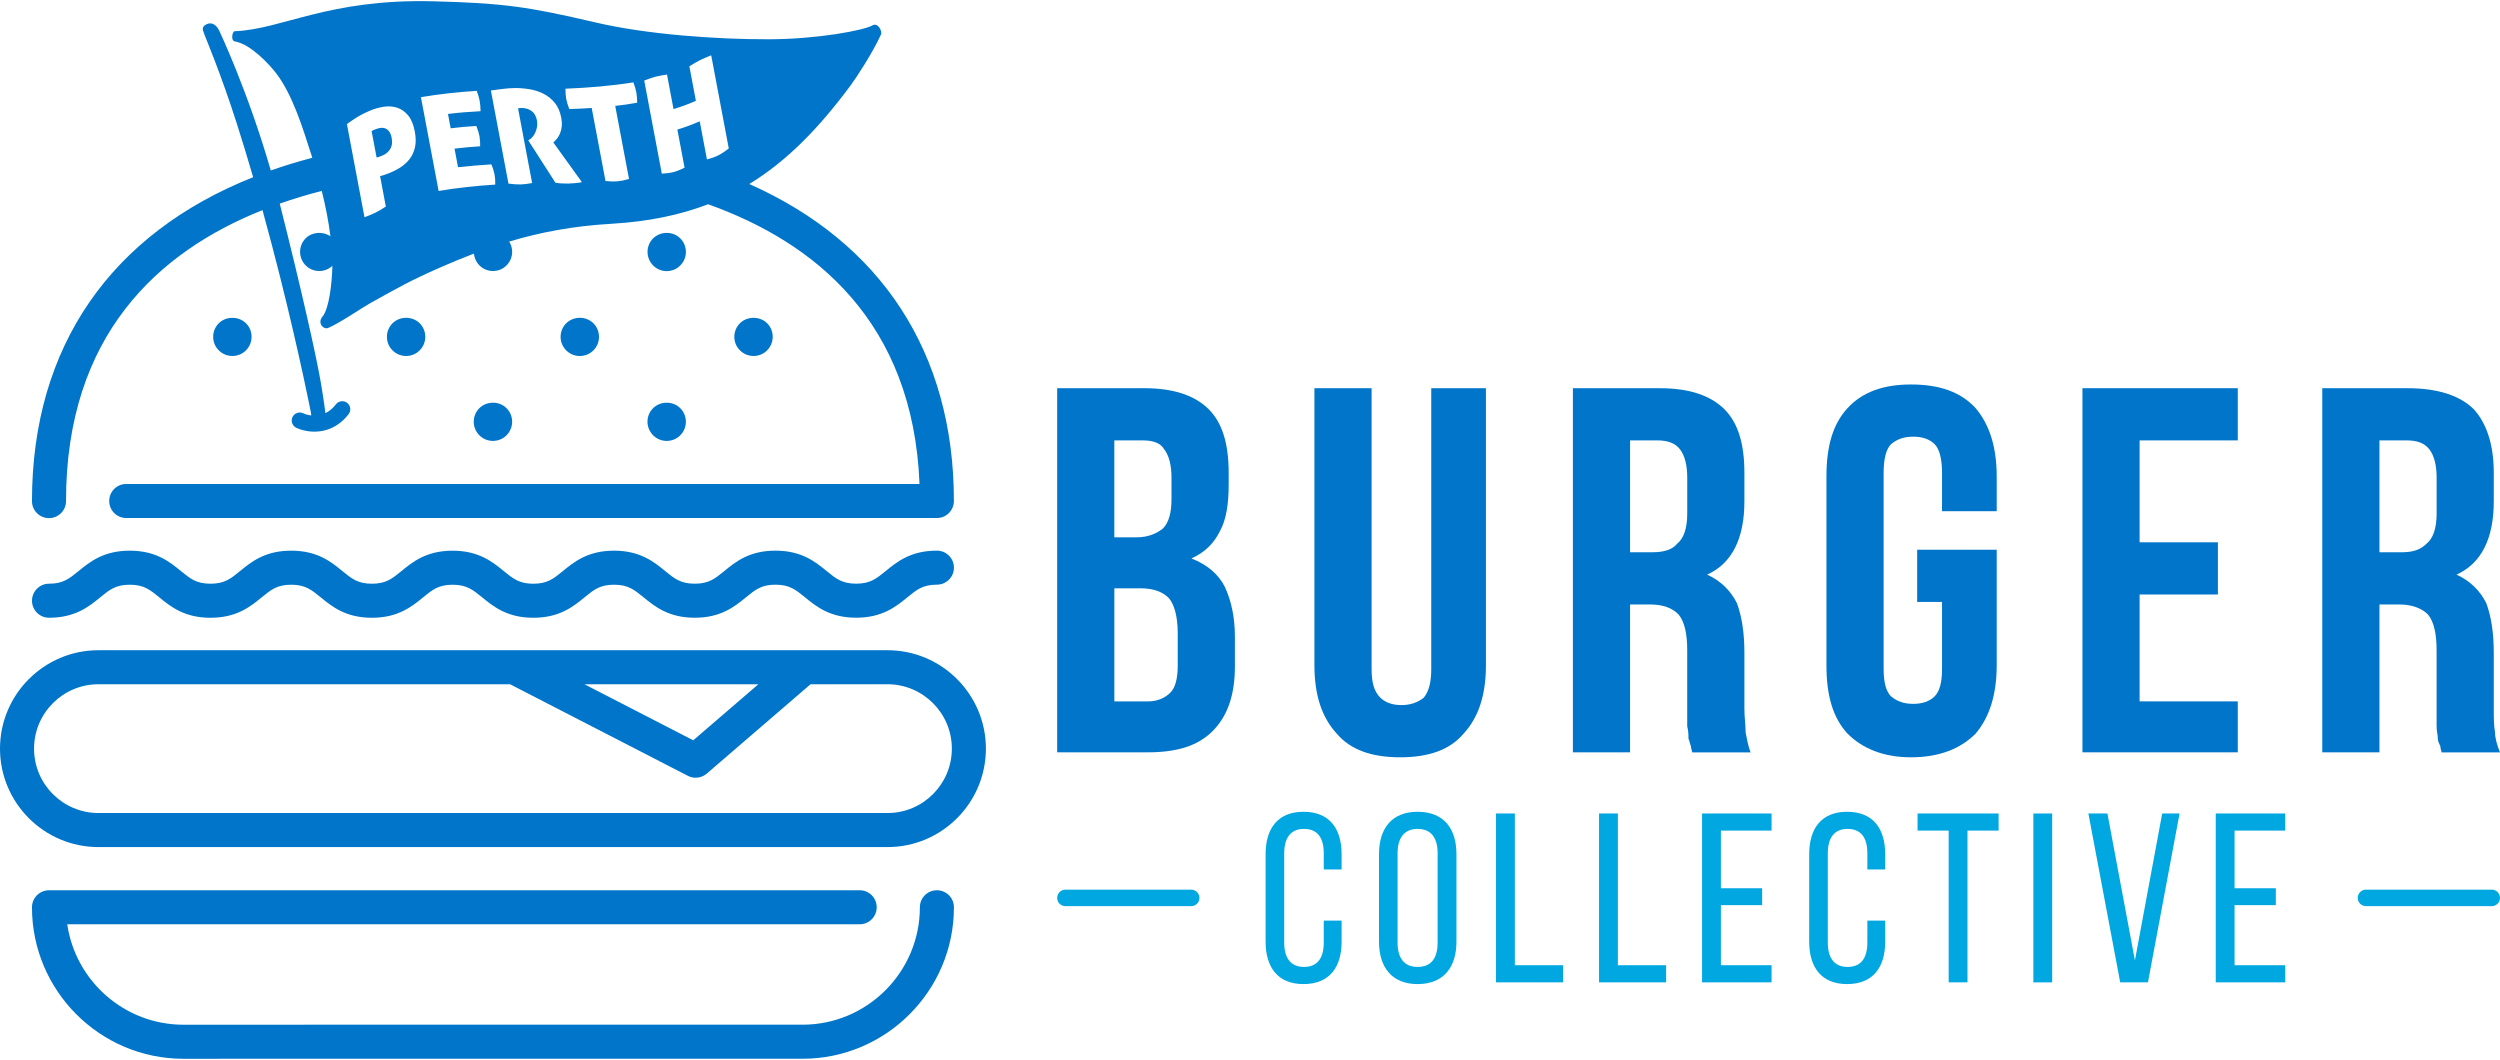
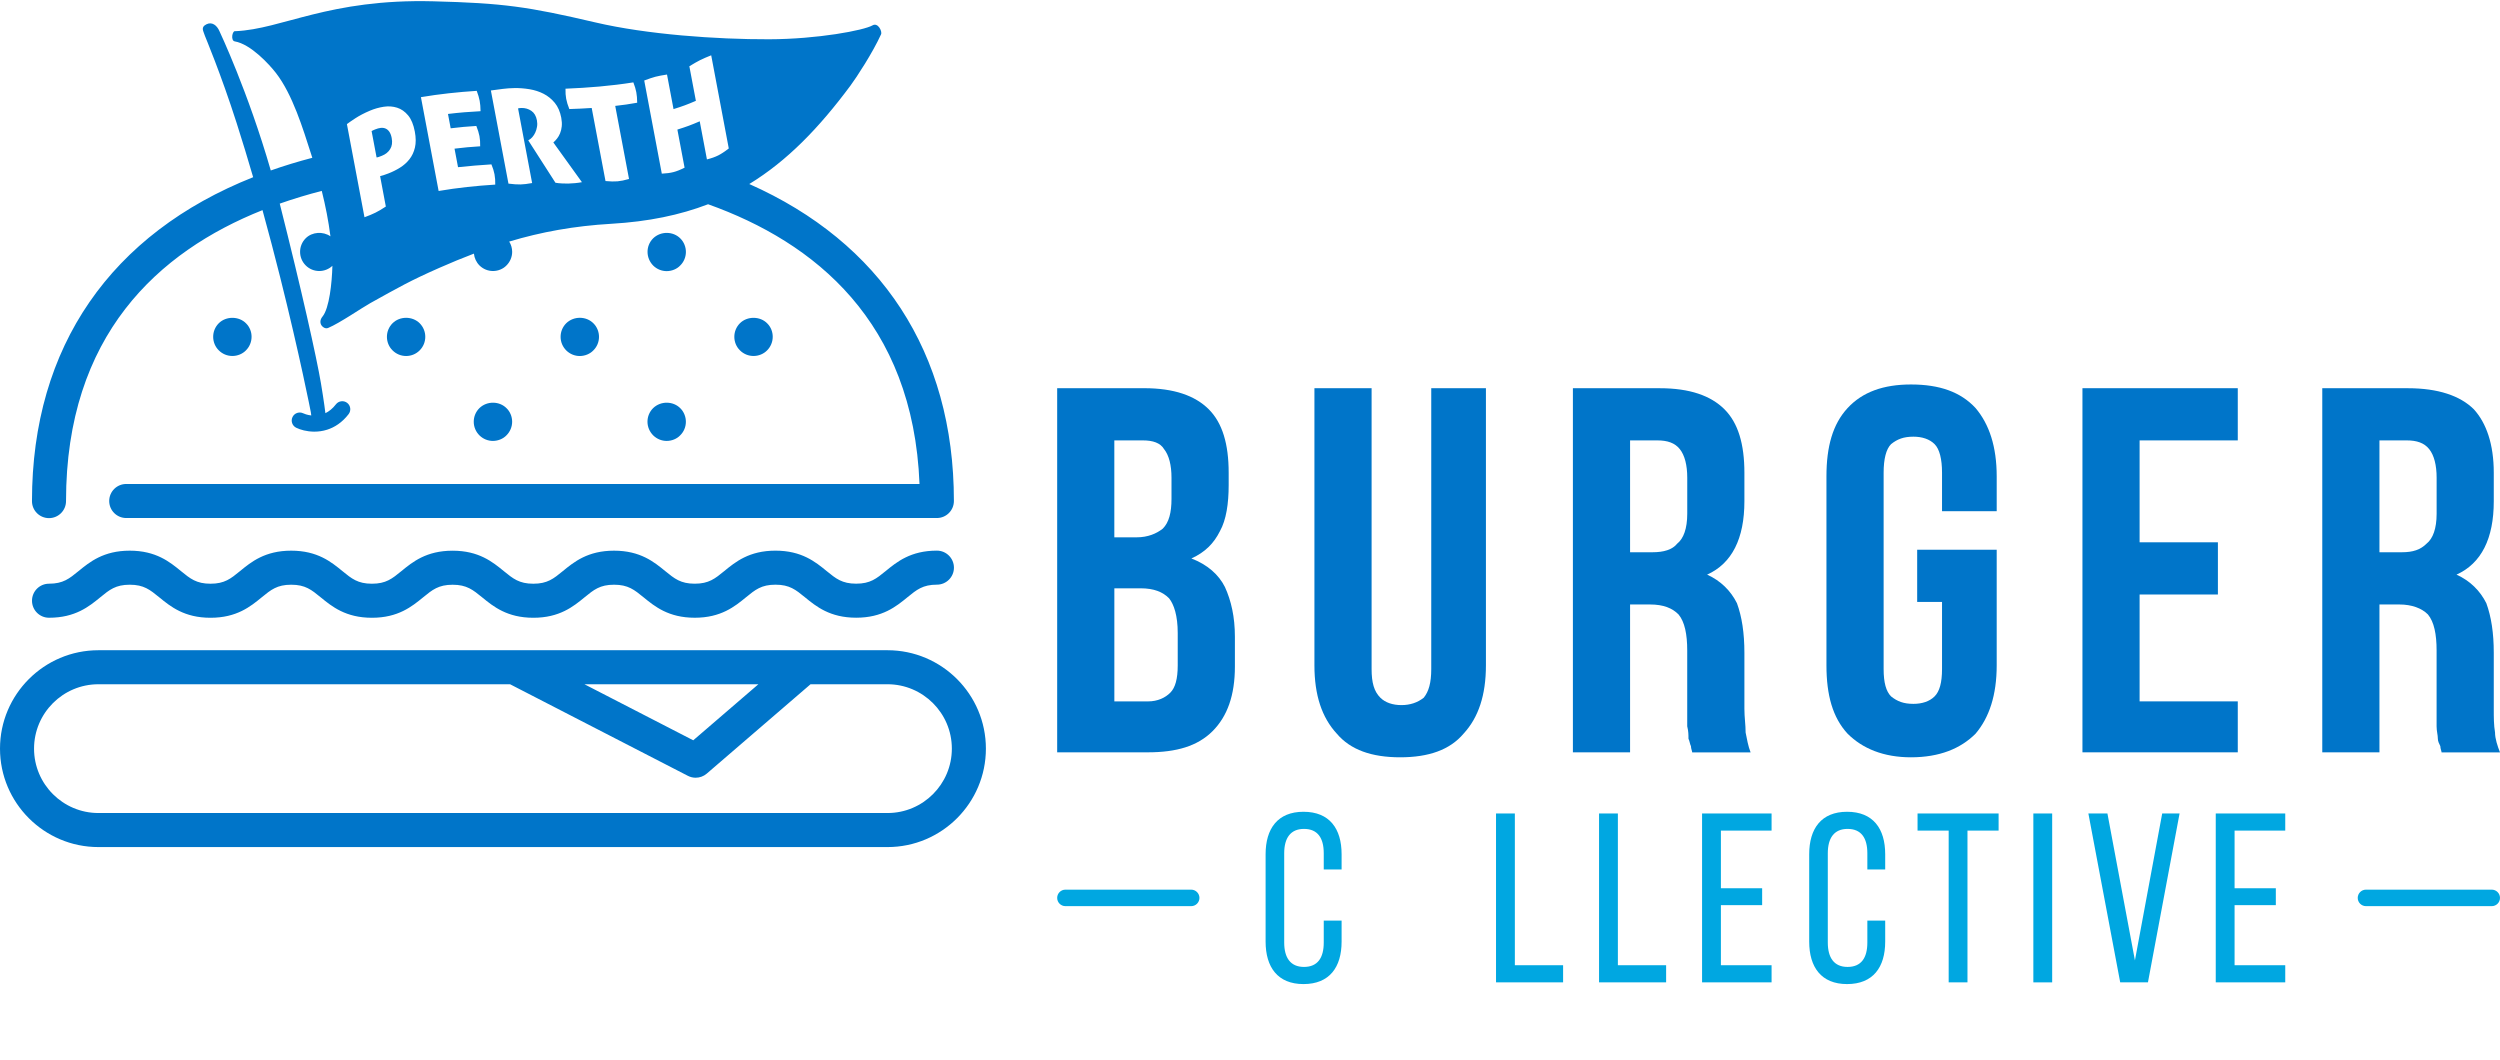
<svg xmlns="http://www.w3.org/2000/svg" version="1.1" id="Layer_1" x="0px" y="0px" width="1000px" height="424px" viewBox="0 0 1000 424" enable-background="new 0 0 1000 424" xml:space="preserve">
  <g>
    <g>
      <path fill="#0075C9" d="M764.38,153.79c-10.94,0-19.39,2.98-25.35,9.44c-5.96,6.46-8.45,15.41-8.45,27.34v75.56    c0,11.93,2.49,20.88,8.45,27.34c5.97,5.97,14.42,9.45,25.35,9.45c11.43,0,19.88-3.48,25.85-9.45c5.47-6.46,8.45-15.41,8.45-27.34    v-46.23h-31.81v20.88h9.94v26.84c0,5.47-0.99,8.95-2.98,10.94c-1.99,1.99-4.97,2.98-8.45,2.98c-3.98,0-6.46-0.99-8.95-2.98    c-1.99-1.99-2.98-5.47-2.98-10.94v-78.54c0-5.47,0.99-9.44,2.98-11.43c2.49-1.99,4.97-2.98,8.95-2.98c3.48,0,6.46,0.99,8.45,2.98    c1.99,1.99,2.98,5.97,2.98,11.43v15.41h21.87v-13.92c0-11.93-2.98-20.88-8.45-27.34C784.26,156.77,775.81,153.79,764.38,153.79z" />
      <path fill="#0075C9" d="M998.01,292.98c-0.5-2.98-0.5-5.97-0.5-9.45v-22.37c0-7.95-0.99-14.42-2.98-19.88    c-2.49-4.97-6.46-8.95-11.93-11.43c9.94-4.47,14.91-14.42,14.91-29.33v-11.43c0-11.43-2.98-19.88-7.95-25.35    c-5.47-5.47-14.42-8.45-26.35-8.45h-34.3v145.65h22.87v-59.15h7.95c4.97,0,8.95,1.49,11.43,3.98c2.49,2.98,3.48,7.95,3.48,14.42    v22.87v7.46c0,1.99,0.5,3.48,0.5,4.97c0,0.99,0.5,1.99,0.99,2.98c0,0.99,0.5,1.99,0.5,2.49H1000    C999.01,298.45,998.01,295.46,998.01,292.98z M974.65,205.49c0,5.96-1.49,9.94-3.98,11.93c-2.49,2.49-5.47,3.48-9.94,3.48h-8.95    v-44.74h10.94c3.98,0,6.96,0.99,8.95,3.48c1.99,2.49,2.98,6.46,2.98,11.43V205.49z" />
      <path fill="#0075C9" d="M476.56,223.38c5.47-2.49,8.95-5.97,11.43-10.94c2.49-4.47,3.48-10.94,3.48-18.39v-4.97    c0-11.43-2.49-19.88-7.95-25.35c-5.47-5.47-13.92-8.45-25.85-8.45h-34.8v145.65h36.29c11.43,0,19.88-2.49,25.85-8.45    c5.97-5.97,8.95-14.42,8.95-25.85V254.7c0-7.95-1.49-14.42-3.98-19.88C487.49,229.85,483.02,225.87,476.56,223.38z M445.74,176.16    h11.43c3.98,0,6.96,0.99,8.45,3.48c1.99,2.49,2.98,6.46,2.98,11.43v8.45c0,5.47-0.99,9.44-3.48,11.93    c-2.49,1.99-5.97,3.48-10.44,3.48h-8.95V176.16z M471.09,266.14c0,5.47-0.99,8.95-2.98,10.94c-1.99,1.99-4.97,3.48-8.95,3.48    h-13.42v-45.24h10.44c5.47,0,8.95,1.49,11.43,3.98c1.99,2.49,3.48,6.96,3.48,13.92V266.14z" />
      <path fill="#0075C9" d="M572.5,267.63c0,5.47-0.99,8.95-2.98,11.43c-2.49,1.99-5.47,2.98-8.95,2.98c-3.48,0-6.46-0.99-8.45-2.98    c-2.48-2.48-3.48-5.96-3.48-11.43V155.28h-22.87v110.85c0,11.93,2.98,20.88,8.95,27.34c5.47,6.46,13.92,9.45,25.35,9.45    s19.88-2.98,25.35-9.45c5.97-6.46,8.95-15.41,8.95-27.34V155.28H572.5V267.63z" />
      <path fill="#0075C9" d="M697.76,283.53v-22.37c0-7.95-0.99-14.42-2.98-19.88c-2.49-4.97-6.46-8.95-11.93-11.43    c9.94-4.47,14.91-14.42,14.91-29.33v-11.43c0-11.43-2.49-19.88-7.95-25.35c-5.47-5.47-13.92-8.45-25.85-8.45h-34.8v145.65h22.87    v-59.15h7.95c5.47,0,8.95,1.49,11.43,3.98c2.49,2.98,3.48,7.95,3.48,14.42v22.87v7.46c0.5,1.99,0.5,3.48,0.5,4.97    c0.5,0.99,0.5,1.99,0.99,2.98c0,0.99,0.5,1.99,0.5,2.49h23.36c-0.99-2.49-1.49-5.47-1.99-7.95    C698.26,290,697.76,287.01,697.76,283.53z M674.9,205.49c0,5.96-1.49,9.94-3.98,11.93c-1.99,2.49-5.47,3.48-9.94,3.48h-8.95    v-44.74h10.94c3.98,0,6.96,0.99,8.95,3.48c1.99,2.49,2.98,6.46,2.98,11.43V205.49z" />
      <polygon fill="#0075C9" points="832.98,300.93 895.11,300.93 895.11,280.55 855.84,280.55 855.84,237.8 887.16,237.8     887.16,216.92 855.84,216.92 855.84,176.16 895.11,176.16 895.11,155.28 832.98,155.28   " />
    </g>
    <g>
      <path fill="#00A7E1" d="M476.48,355.86h-50.31c-1.82,0-3.3,1.48-3.3,3.3v0c0,1.82,1.48,3.3,3.3,3.3h50.31c1.81,0,3.3-1.48,3.3-3.3    v0C479.78,357.35,478.29,355.86,476.48,355.86z" />
      <path fill="#00A7E1" d="M996.7,355.86h-50.31c-1.82,0-3.3,1.48-3.3,3.3v0c0,1.82,1.48,3.3,3.3,3.3h50.31c1.81,0,3.3-1.48,3.3-3.3    v0C1000,357.35,998.52,355.86,996.7,355.86z" />
      <path fill="#00A7E1" d="M521.39,324.71c-10.33,0-15.15,6.76-15.15,16.99v34.94c0,10.23,4.83,16.99,15.15,16.99    c10.42,0,15.25-6.76,15.25-16.99v-8.4h-7.14v8.78c0,6.08-2.41,9.75-7.91,9.75c-5.4,0-7.91-3.67-7.91-9.75v-35.71    c0-6.08,2.51-9.75,7.91-9.75c5.5,0,7.91,3.67,7.91,9.75v6.47h7.14v-6.08C536.64,331.47,531.82,324.71,521.39,324.71z" />
-       <path fill="#00A7E1" d="M567.04,324.71c-10.33,0-15.44,6.66-15.44,16.99v34.94c0,10.23,5.11,16.99,15.44,16.99    c10.42,0,15.54-6.76,15.54-16.99V341.7C582.58,331.37,577.47,324.71,567.04,324.71z M575.05,377.02c0,6.18-2.51,9.75-8.01,9.75    c-5.4,0-8.01-3.57-8.01-9.75v-35.71c0-6.08,2.61-9.75,8.01-9.75c5.5,0,8.01,3.67,8.01,9.75V377.02z" />
      <polygon fill="#00A7E1" points="605.94,325.39 598.41,325.39 598.41,392.94 625.24,392.94 625.24,386.09 605.94,386.09   " />
      <polygon fill="#00A7E1" points="647.15,325.39 639.62,325.39 639.62,392.94 666.45,392.94 666.45,386.09 647.15,386.09   " />
      <polygon fill="#00A7E1" points="680.83,392.94 708.63,392.94 708.63,386.09 688.36,386.09 688.36,362.06 704.86,362.06     704.86,355.3 688.36,355.3 688.36,332.24 708.63,332.24 708.63,325.39 680.83,325.39   " />
      <path fill="#00A7E1" d="M738.83,324.71c-10.33,0-15.15,6.76-15.15,16.99v34.94c0,10.23,4.83,16.99,15.15,16.99    c10.42,0,15.25-6.76,15.25-16.99v-8.4h-7.14v8.78c0,6.08-2.41,9.75-7.91,9.75c-5.4,0-7.91-3.67-7.91-9.75v-35.71    c0-6.08,2.51-9.75,7.91-9.75c5.5,0,7.91,3.67,7.91,9.75v6.47h7.14v-6.08C754.08,331.47,749.26,324.71,738.83,324.71z" />
      <polygon fill="#00A7E1" points="767.02,332.24 779.47,332.24 779.47,392.94 786.99,392.94 786.99,332.24 799.44,332.24     799.44,325.39 767.02,325.39   " />
      <rect x="813.34" y="325.39" fill="#00A7E1" width="7.53" height="67.56" />
      <polygon fill="#00A7E1" points="853.97,384.16 842.97,325.39 835.35,325.39 848.08,392.94 859.18,392.94 871.83,325.39     864.88,325.39   " />
      <polygon fill="#00A7E1" points="886.3,392.94 914.1,392.94 914.1,386.09 893.83,386.09 893.83,362.06 910.33,362.06 910.33,355.3     893.83,355.3 893.83,332.24 914.1,332.24 914.1,325.39 886.3,325.39   " />
    </g>
    <g>
      <path fill="#0075C9" d="M151.52,62.77c0.41-0.13,0.83-0.29,1.26-0.47c1.44-0.58,2.54-1.45,3.28-2.65    c0.75-1.19,0.96-2.67,0.62-4.44c-0.2-1.04-0.51-1.87-0.93-2.49c-0.42-0.61-0.93-1.05-1.52-1.3c-0.59-0.25-1.24-0.34-1.94-0.26    c-0.71,0.08-1.43,0.28-2.16,0.58c-0.2,0.08-0.43,0.18-0.7,0.29c-0.27,0.11-0.53,0.25-0.79,0.39c0.8,4.22,1.19,6.33,1.99,10.54    C150.82,62.98,151.11,62.91,151.52,62.77z" />
      <path fill="#0075C9" d="M167.87,140.15c2.99-2.99,2.99-7.86,0-10.85c-2.9-2.9-7.95-2.9-10.85,0c-1.46,1.46-2.26,3.4-2.25,5.46    c0.01,2.06,0.82,3.99,2.25,5.39c1.45,1.45,3.38,2.25,5.43,2.25C164.49,142.4,166.42,141.6,167.87,140.15z" />
      <path fill="#0075C9" d="M237.27,140.23c1.49-1.44,2.32-3.37,2.33-5.44c0.02-2.04-0.81-4.04-2.18-5.41    c-2.84-2.93-7.85-3.07-10.93-0.08c-1.46,1.46-2.26,3.4-2.25,5.46c0.01,2.06,0.82,3.99,2.32,5.47c1.45,1.4,3.35,2.18,5.36,2.18    C233.99,142.4,235.99,141.55,237.27,140.23z" />
      <path fill="#0075C9" d="M306.84,140.15c2.99-2.99,2.99-7.86,0.07-10.78c-2.86-2.96-8.02-2.98-10.93-0.08    c-1.46,1.46-2.26,3.4-2.25,5.46c0.01,2.06,0.82,3.99,2.25,5.39c1.45,1.45,3.38,2.25,5.43,2.25    C303.48,142.4,305.48,141.55,306.84,140.15z" />
      <path fill="#0075C9" d="M98.38,140.15c2.99-2.99,2.99-7.86,0.07-10.78c-2.86-2.96-8.02-2.98-10.93-0.08    c-1.46,1.46-2.26,3.4-2.25,5.46c0.01,2.06,0.82,3.99,2.25,5.39c1.45,1.45,3.38,2.25,5.43,2.25    C95.01,142.4,97.02,141.55,98.38,140.15z" />
      <path fill="#0075C9" d="M266.68,108.45c2.06,0,4.06-0.85,5.34-2.18c1.49-1.44,2.32-3.37,2.34-5.44c0.02-2.04-0.81-4.04-2.18-5.41    c-2.84-2.93-7.85-3.07-10.93-0.08c-2.99,2.99-2.99,7.86,0.07,10.93C262.77,107.67,264.67,108.45,266.68,108.45z" />
      <path fill="#0075C9" d="M202.53,174.19c1.48-1.44,2.33-3.44,2.33-5.5c0-2.06-0.85-4.06-2.19-5.35c-2.82-2.93-7.85-3.07-10.92-0.08    c-1.46,1.46-2.26,3.4-2.25,5.46c0.01,2.06,0.82,3.99,2.32,5.47c1.45,1.4,3.35,2.18,5.36,2.18    C199.25,176.36,201.25,175.51,202.53,174.19z" />
      <path fill="#0075C9" d="M261.32,174.19c1.45,1.4,3.35,2.18,5.36,2.18c2.06,0,4.06-0.85,5.34-2.18c1.49-1.44,2.32-3.37,2.33-5.44    c0.02-2.04-0.81-4.04-2.18-5.41c-2.84-2.93-7.85-3.07-10.93-0.08c-1.46,1.46-2.26,3.4-2.25,5.46    C259.01,170.78,259.82,172.7,261.32,174.19z" />
      <path fill="#0075C9" d="M374.76,220.25c-10.5,0-16.02,4.52-20.46,8.15c-3.73,3.05-6.19,5.07-11.83,5.07    c-5.64,0-8.11-2.02-11.84-5.07c-4.44-3.63-9.95-8.14-20.45-8.14c-10.5,0-16.02,4.52-20.45,8.15c-3.72,3.05-6.19,5.07-11.83,5.07    c-5.64,0-8.11-2.02-11.84-5.07c-4.44-3.63-9.95-8.14-20.45-8.14c-10.5,0-16.02,4.52-20.45,8.15c-3.72,3.05-6.19,5.07-11.83,5.07    c-5.64,0-8.11-2.02-11.84-5.07c-4.44-3.63-9.95-8.14-20.45-8.14c-10.51,0-16.03,4.52-20.46,8.15c-3.72,3.05-6.19,5.06-11.81,5.06    c-5.64,0-8.11-2.02-11.83-5.07c-4.44-3.63-9.95-8.15-20.46-8.15c-10.5,0-16.02,4.52-20.45,8.15c-3.72,3.05-6.19,5.07-11.83,5.07    c-5.64,0-8.11-2.02-11.84-5.07c-4.44-3.63-9.96-8.15-20.46-8.15c-10.5,0-16.01,4.52-20.45,8.14c-3.73,3.05-6.19,5.07-11.84,5.07    c-3.77,0-6.81,3.05-6.81,6.81c0,3.76,3.04,6.81,6.81,6.81c10.52,0,16.03-4.52,20.47-8.15c3.72-3.05,6.18-5.06,11.82-5.06    c5.64,0,8.11,2.02,11.84,5.07c4.44,3.63,9.96,8.15,20.46,8.15c10.5,0,16.02-4.52,20.45-8.15c3.72-3.05,6.19-5.07,11.83-5.07    c5.64,0,8.11,2.02,11.83,5.07c4.44,3.63,9.95,8.15,20.46,8.15c10.49,0,16.01-4.52,20.44-8.14c3.73-3.05,6.19-5.07,11.84-5.07    c5.64,0,8.1,2.02,11.83,5.06c4.44,3.63,9.96,8.15,20.46,8.15c10.5,0,16.02-4.52,20.45-8.15c3.72-3.05,6.19-5.07,11.83-5.07    c5.64,0,8.1,2.02,11.83,5.06c4.44,3.63,9.96,8.15,20.46,8.15c10.5,0,16.02-4.52,20.45-8.15c3.73-3.05,6.19-5.07,11.83-5.07    c5.64,0,8.1,2.02,11.82,5.06c4.44,3.63,9.96,8.15,20.47,8.15c10.5,0,16.02-4.52,20.46-8.15c3.73-3.05,6.19-5.07,11.83-5.07    c3.76,0,6.81-3.05,6.81-6.81C381.57,223.3,378.51,220.25,374.76,220.25z" />
      <path fill="#0075C9" d="M355.01,260.09H39.37C17.66,260.09,0,277.75,0,299.46c0,21.7,17.65,39.37,39.37,39.37l279.18-0.01    l36.46,0.01c21.69,0,39.35-17.66,39.35-39.37C394.36,277.75,376.7,260.09,355.01,260.09z M303.35,273.7l-26.05,22.42l-43.53-22.42    H303.35z M355.01,325.21l-315.64,0c-14.2,0-25.75-11.55-25.75-25.75c0-14.2,11.55-25.76,25.75-25.76h164.66l71.12,36.63    c0.98,0.51,2.05,0.76,3.12,0.76c1.6,0,3.18-0.56,4.44-1.65l41.51-35.74h30.78c14.19,0.01,25.74,11.56,25.74,25.75    C380.75,313.66,369.2,325.21,355.01,325.21z" />
-       <path fill="#0075C9" d="M374.76,356.1c-3.77,0-6.81,3.05-6.81,6.81c0,25.9-21.06,46.97-46.95,46.97    c-15.18,0.01-128.99,0.01-197.5,0l-50.13,0.01c-23.58-0.01-43.16-17.48-46.47-40.17h316.97c3.76,0,6.81-3.05,6.81-6.81    c0-3.76-3.05-6.81-6.81-6.81L19.6,356.11c-3.77,0-6.81,3.05-6.81,6.81c0,33.4,27.18,60.59,60.58,60.59l50.13-0.01    c68.49,0,182.29-0.01,197.5,0c33.4,0,60.57-27.18,60.57-60.59C381.57,359.15,378.51,356.1,374.76,356.1z" />
      <path fill="#0075C9" d="M19.6,207.25c3.76,0,6.81-3.05,6.81-6.81c0-66.36,36.96-99.79,78.59-116.39    c2.57,9.32,4.93,18.34,7.05,26.77c7.76,30.94,12.27,53.9,12.28,54.06c0.04,0.41,0.1,0.86,0.18,1.31c-1.7-0.2-2.93-0.72-3.23-0.87    c-1.59-0.76-3.5-0.1-4.27,1.49c-0.78,1.59-0.11,3.51,1.48,4.29c1.66,0.81,4.18,1.52,7.05,1.56c0.07,0,0.13,0,0.2,0    c1.63,0,3.36-0.22,5.11-0.78c2.97-0.94,5.99-2.84,8.6-6.23c1.08-1.4,0.82-3.42-0.58-4.5c-1.4-1.08-3.42-0.82-4.5,0.58    c-1.34,1.74-2.79,2.85-4.21,3.54c-0.01-0.14-0.55-4.65-1.79-12.02c-1.72-10.16-7.7-37.09-16.47-71.8    c5.58-1.96,11.2-3.65,16.81-5.09c1.5,5.99,2.69,12.05,3.47,18.17c-2.95-2.06-7.32-1.81-9.9,0.78c-2.99,2.99-2.99,7.86,0,10.85    c1.45,1.45,3.38,2.25,5.43,2.25c1.98,0,3.9-0.79,5.25-2.09c-0.16,6.75-1.24,17.01-3.95,20.3c-2.2,2.66,0.41,5.33,2.25,4.56    c4.68-1.96,13.35-7.97,16.83-9.91c11.29-6.27,15.85-8.93,27.68-14.14c4.71-2.08,9.29-3.96,13.8-5.68    c0.17,1.73,0.92,3.43,2.27,4.78c1.45,1.4,3.35,2.18,5.36,2.18c2.06,0,4.06-0.85,5.34-2.18c1.48-1.44,2.33-3.44,2.33-5.5    c0-1.48-0.44-2.92-1.19-4.1c12.88-3.86,25.92-6.24,40.93-7.12c14.71-0.86,27.36-3.48,38.63-7.81    c42.6,15.21,82.01,46.91,84.57,111.89H50.49c-3.76,0-6.81,3.05-6.81,6.81c0,3.76,3.05,6.81,6.81,6.81h324.26    c3.76,0,6.81-3.05,6.81-6.81c0-59.58-29.36-103.48-81.85-126.79c15.14-9.24,27.87-22.39,40.47-39.36    c2.49-3.35,8.9-13.18,12.24-20.51c0.55-1.22-1.25-4.84-3.38-3.61c-3.46,2.01-21.94,5.52-41.43,5.58    c-21.06,0.06-48.86-1.92-69.4-6.73c-27.08-6.34-36.99-7.74-64.85-8.46c-41.89-1.09-60.42,11.15-79.17,11.95    c-1.33-0.37-1.99,3.79-0.31,4.08c6.47,1.11,13.88,9.27,16.5,12.65c6.64,8.56,10.81,22.28,14.09,32.51    c0.15,0.47,0.3,0.94,0.45,1.41c-5.74,1.5-11.27,3.19-16.61,5.07C99.19,36.57,87.92,12.78,87.75,12.4    c-0.96-2.18-2.87-3.81-5.14-2.7c-2.53,1.23-1.2,2.71-0.63,4.67c0.09,0.31,6.3,14.92,12.69,34.89c2.31,7.21,4.5,14.46,6.59,21.62    c-56.63,22.5-88.47,67.53-88.47,129.57C12.79,204.2,15.83,207.25,19.6,207.25z M260.17,31.31c0.74-0.25,1.41-0.46,1.99-0.61    c0.62-0.16,1.32-0.32,2.1-0.46c0.78-0.15,1.63-0.29,2.54-0.43c0.87,4.61,1.74,9.22,2.61,13.83c3.61-1.13,5.4-1.78,8.94-3.31    c-0.87-4.61-1.74-9.22-2.61-13.83c0.87-0.53,1.66-1,2.36-1.4c0.7-0.4,1.34-0.75,1.94-1.05c0.59-0.3,1.26-0.6,2.01-0.93    c0.75-0.32,1.56-0.65,2.43-1c2.34,12.42,4.69,24.84,7.03,37.26c-1.66,1.3-3.08,2.21-4.23,2.79c-1.22,0.61-2.72,1.15-4.51,1.59    c-0.96-5.08-1.92-10.16-2.88-15.24c-3.54,1.53-5.33,2.18-8.94,3.31c0.96,5.08,1.92,10.16,2.88,15.24    c-1.74,0.88-3.22,1.45-4.42,1.76c-1.27,0.33-2.83,0.55-4.69,0.63c-2.34-12.42-4.69-24.84-7.03-37.26    C258.59,31.86,259.42,31.56,260.17,31.31z M226.2,35.48c9.13-0.37,18.11-1.09,27.14-2.53c0.28,0.74,0.52,1.44,0.72,2.08    c0.19,0.65,0.35,1.27,0.46,1.86c0.22,1.15,0.34,2.55,0.36,4.2c-3.49,0.62-5.25,0.87-8.79,1.27c1.84,9.74,3.68,19.48,5.52,29.23    c-1.81,0.53-3.34,0.83-4.58,0.94c-1.31,0.11-2.92,0.08-4.83-0.11c-1.84-9.74-3.68-19.48-5.52-29.23    c-3.57,0.23-5.36,0.31-8.95,0.43c-0.6-1.49-1.02-2.86-1.26-4.11C226.26,38.36,226.16,37.02,226.2,35.48z M201.11,35.56    c1.46-0.19,3.01-0.3,4.67-0.33c1.98-0.03,3.99,0.12,6.03,0.46c2.05,0.34,3.93,0.95,5.64,1.83c1.71,0.88,3.2,2.09,4.47,3.63    c1.26,1.54,2.12,3.52,2.58,5.92c0.24,1.29,0.31,2.45,0.2,3.48c-0.11,1.03-0.33,1.96-0.67,2.77c-0.33,0.81-0.74,1.52-1.22,2.12    c-0.48,0.6-0.97,1.12-1.47,1.55c3.8,5.3,7.61,10.59,11.43,15.88c-0.83,0.17-1.75,0.3-2.76,0.39c-1.01,0.1-1.93,0.15-2.75,0.17    c-0.72,0.01-1.56,0-2.52-0.06c-0.97-0.05-1.82-0.14-2.56-0.27c-3.63-5.65-7.25-11.3-10.88-16.96c0.17-0.11,0.26-0.16,0.44-0.27    c0.39-0.22,0.8-0.57,1.23-1.06c0.43-0.49,0.8-1.08,1.13-1.77c0.32-0.68,0.56-1.45,0.7-2.29c0.15-0.84,0.14-1.71-0.03-2.62    c-0.33-1.74-1.07-3-2.23-3.79c-1.16-0.79-2.47-1.17-3.95-1.15c-0.36,0.01-0.66,0.03-0.91,0.07c-0.24,0.04-0.4,0.08-0.46,0.11    c1.88,9.95,3.76,19.9,5.63,29.85c-1.85,0.34-3.38,0.53-4.6,0.56c-1.33,0.03-2.95-0.08-4.87-0.33    c-2.34-12.42-4.69-24.84-7.03-37.26C198.06,35.97,199.65,35.76,201.11,35.56z M190.69,36.34c0.29,0.76,0.53,1.47,0.72,2.12    c0.2,0.66,0.35,1.28,0.46,1.87c0.22,1.15,0.33,2.53,0.35,4.15c-4.34,0.21-8.72,0.57-13.03,1.1c0.43,2.3,0.65,3.44,1.08,5.74    c4.08-0.49,6.13-0.67,10.26-0.94c0.61,1.51,1.02,2.86,1.25,4.04c0.23,1.22,0.33,2.59,0.29,4.1c-4.12,0.27-6.18,0.44-10.26,0.94    c0.56,2.96,0.84,4.45,1.4,7.41c4.46-0.48,8.88-0.84,13.36-1.12c0.6,1.44,1.01,2.76,1.23,3.94c0.24,1.29,0.34,2.67,0.3,4.15    c-7.63,0.48-15.11,1.26-22.65,2.55c-2.36-12.51-4.72-25.02-7.08-37.53C175.79,37.61,183.17,36.83,190.69,36.34z M142.14,47.31    c1.52-0.99,3.48-2.05,5.88-3.06c1.77-0.75,3.6-1.26,5.49-1.55c1.89-0.29,3.67-0.15,5.34,0.38c1.67,0.53,3.13,1.56,4.39,3.07    c1.26,1.51,2.15,3.66,2.68,6.45c0.47,2.47,0.48,4.61,0.05,6.43c-0.43,1.82-1.17,3.37-2.2,4.68c-1.03,1.31-2.28,2.42-3.75,3.34    c-1.47,0.92-3.01,1.69-4.62,2.31c-0.64,0.25-1.29,0.48-1.95,0.7c-0.66,0.22-1.13,0.36-1.41,0.4c0.76,4.05,1.53,8.11,2.29,12.16    c-0.83,0.55-1.59,1.03-2.27,1.42c-0.68,0.4-1.32,0.74-1.91,1.04c-1.15,0.58-2.61,1.17-4.36,1.82    c-2.34-12.42-4.69-24.84-7.03-37.26C139.49,49.1,140.61,48.3,142.14,47.31z" />
    </g>
  </g>
  <g>
</g>
  <g>
</g>
  <g>
</g>
  <g>
</g>
  <g>
</g>
</svg>